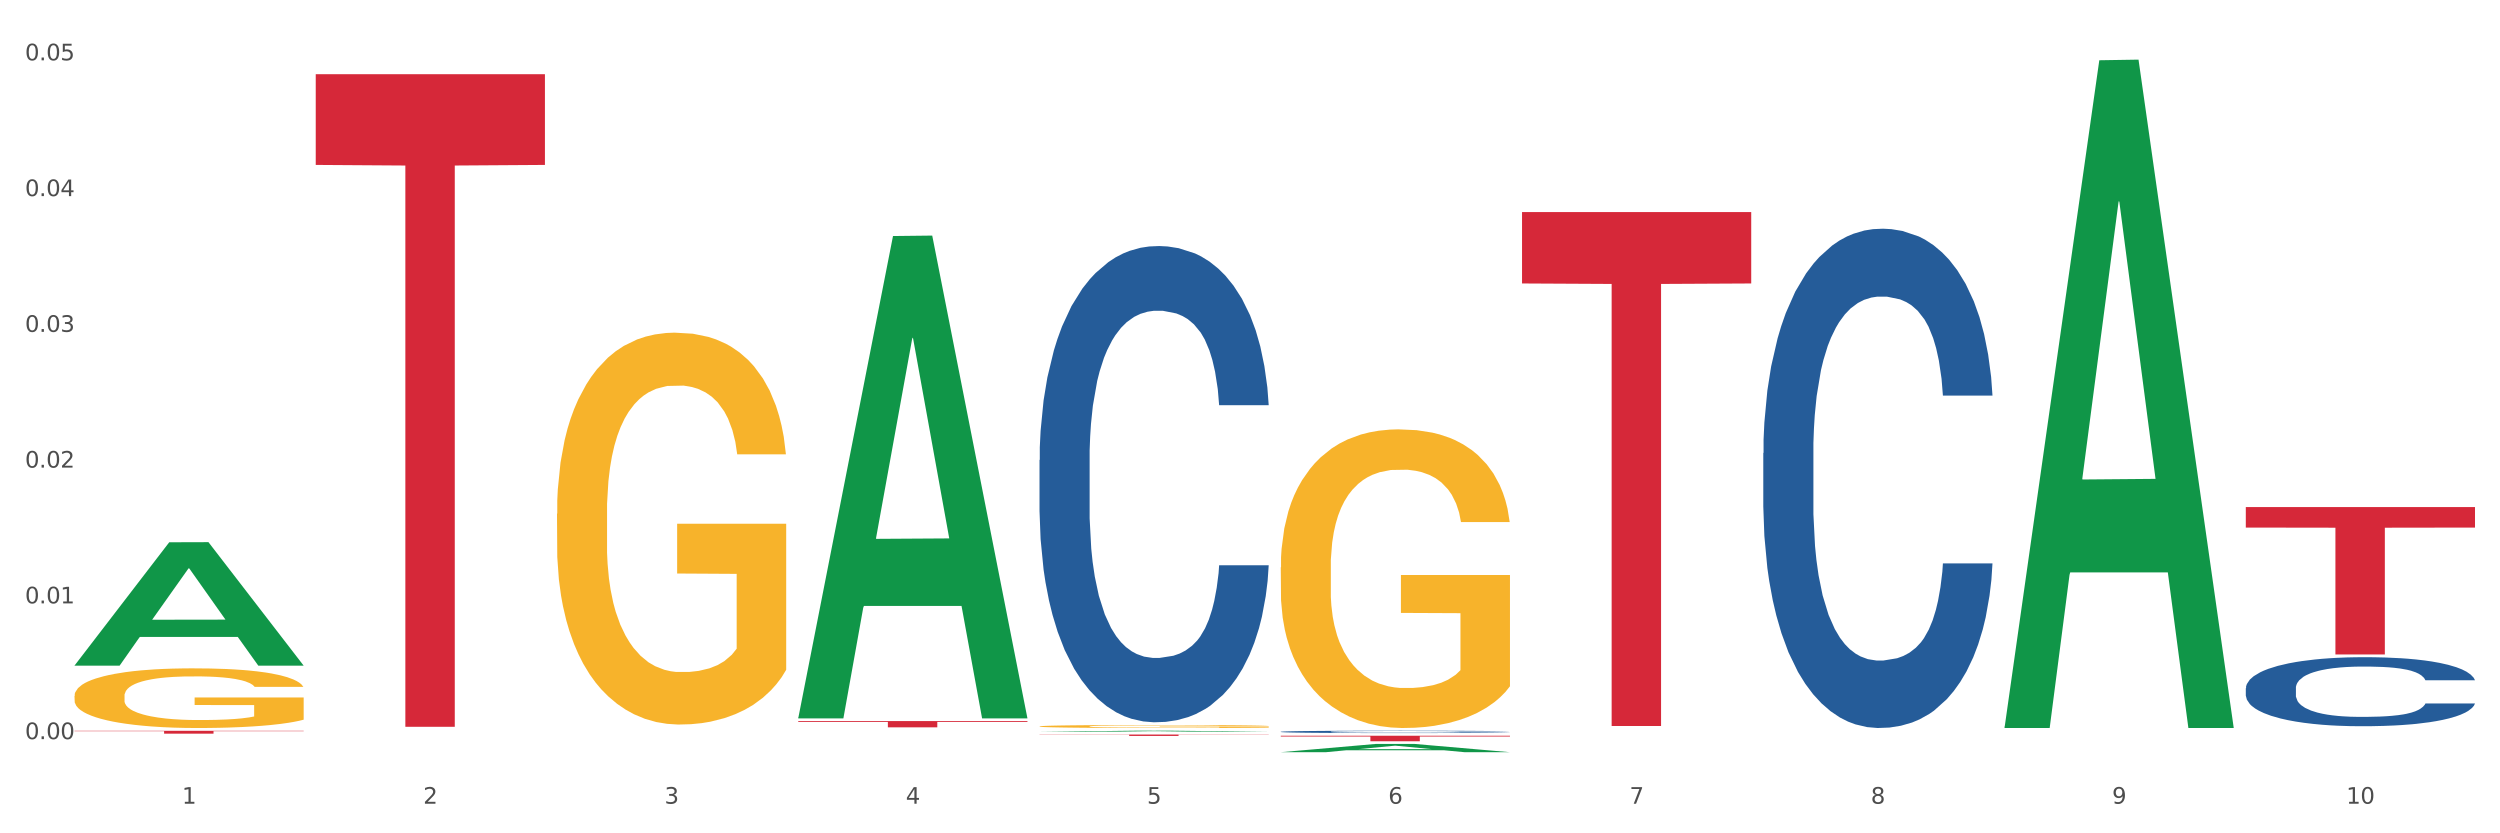
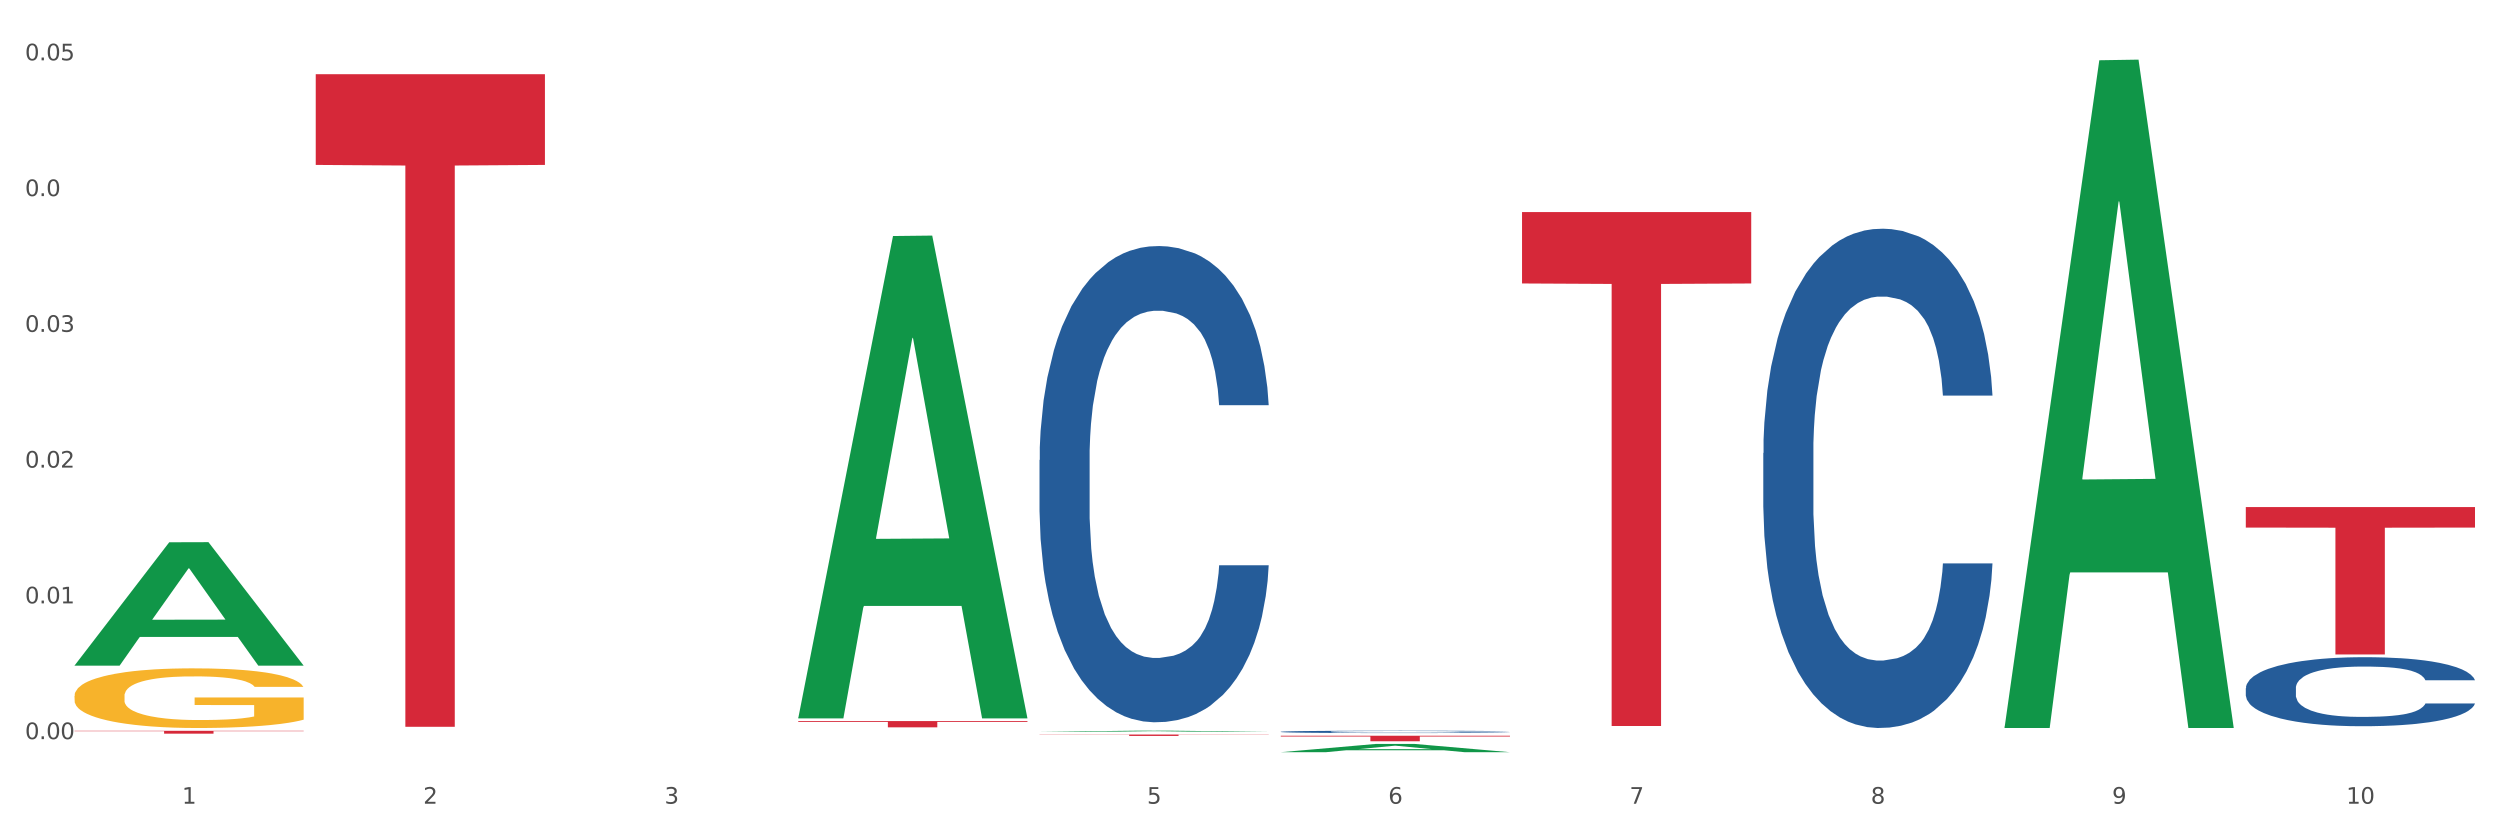
<svg xmlns="http://www.w3.org/2000/svg" xmlns:xlink="http://www.w3.org/1999/xlink" width="1080pt" height="360pt" viewBox="0 0 1080 360" version="1.1">
  <rect x="0" y="0" width="1080" height="360" fill="#333333" stroke="none" />
  <defs>
    <style type="text/css">*{stroke-linejoin: round; stroke-linecap: butt}</style>
  </defs>
  <g id="figure_1">
    <g id="patch_1">
      <path d="M 0 360  L 1080 360  L 1080 0  L 0 0  z " style="fill: #ffffff; stroke: #ffffff; stroke-linejoin: miter" />
    </g>
    <g id="axes_1">
      <g id="matplotlib.axis_1">
        <g id="xtick_1">
          <g id="text_1">
            <g style="fill: #4d4d4d" transform="translate(78.627 347.204) scale(0.096 -0.096)">
              <defs>
                <path id="DejaVuSans-31" d="M 794 531  L 1825 531  L 1825 4091  L 703 3866  L 703 4441  L 1819 4666  L 2450 4666  L 2450 531  L 3481 531  L 3481 0  L 794 0  L 794 531  z " transform="scale(0.016)" />
              </defs>
              <use xlink:href="#DejaVuSans-31" />
            </g>
          </g>
        </g>
        <g id="xtick_2">
          <g id="text_2">
            <g style="fill: #4d4d4d" transform="translate(182.851 347.204) scale(0.096 -0.096)">
              <defs>
                <path id="DejaVuSans-32" d="M 1228 531  L 3431 531  L 3431 0  L 469 0  L 469 531  Q 828 903 1448 1529  Q 2069 2156 2228 2338  Q 2531 2678 2651 2914  Q 2772 3150 2772 3378  Q 2772 3750 2511 3984  Q 2250 4219 1831 4219  Q 1534 4219 1204 4116  Q 875 4013 500 3803  L 500 4441  Q 881 4594 1212 4672  Q 1544 4750 1819 4750  Q 2544 4750 2975 4387  Q 3406 4025 3406 3419  Q 3406 3131 3298 2873  Q 3191 2616 2906 2266  Q 2828 2175 2409 1742  Q 1991 1309 1228 531  z " transform="scale(0.016)" />
              </defs>
              <use xlink:href="#DejaVuSans-32" />
            </g>
          </g>
        </g>
        <g id="xtick_3">
          <g id="text_3">
            <g style="fill: #4d4d4d" transform="translate(287.074 347.204) scale(0.096 -0.096)">
              <defs>
                <path id="DejaVuSans-33" d="M 2597 2516  Q 3050 2419 3304 2112  Q 3559 1806 3559 1356  Q 3559 666 3084 287  Q 2609 -91 1734 -91  Q 1441 -91 1130 -33  Q 819 25 488 141  L 488 750  Q 750 597 1062 519  Q 1375 441 1716 441  Q 2309 441 2620 675  Q 2931 909 2931 1356  Q 2931 1769 2642 2001  Q 2353 2234 1838 2234  L 1294 2234  L 1294 2753  L 1863 2753  Q 2328 2753 2575 2939  Q 2822 3125 2822 3475  Q 2822 3834 2567 4026  Q 2313 4219 1838 4219  Q 1578 4219 1281 4162  Q 984 4106 628 3988  L 628 4550  Q 988 4650 1302 4700  Q 1616 4750 1894 4750  Q 2613 4750 3031 4423  Q 3450 4097 3450 3541  Q 3450 3153 3228 2886  Q 3006 2619 2597 2516  z " transform="scale(0.016)" />
              </defs>
              <use xlink:href="#DejaVuSans-33" />
            </g>
          </g>
        </g>
        <g id="xtick_4">
          <g id="text_4">
            <g style="fill: #4d4d4d" transform="translate(391.298 347.204) scale(0.096 -0.096)">
              <defs>
-                 <path id="DejaVuSans-34" d="M 2419 4116  L 825 1625  L 2419 1625  L 2419 4116  z M 2253 4666  L 3047 4666  L 3047 1625  L 3713 1625  L 3713 1100  L 3047 1100  L 3047 0  L 2419 0  L 2419 1100  L 313 1100  L 313 1709  L 2253 4666  z " transform="scale(0.016)" />
-               </defs>
+                 </defs>
              <use xlink:href="#DejaVuSans-34" />
            </g>
          </g>
        </g>
        <g id="xtick_5">
          <g id="text_5">
            <g style="fill: #4d4d4d" transform="translate(495.522 347.204) scale(0.096 -0.096)">
              <defs>
                <path id="DejaVuSans-35" d="M 691 4666  L 3169 4666  L 3169 4134  L 1269 4134  L 1269 2991  Q 1406 3038 1543 3061  Q 1681 3084 1819 3084  Q 2600 3084 3056 2656  Q 3513 2228 3513 1497  Q 3513 744 3044 326  Q 2575 -91 1722 -91  Q 1428 -91 1123 -41  Q 819 9 494 109  L 494 744  Q 775 591 1075 516  Q 1375 441 1709 441  Q 2250 441 2565 725  Q 2881 1009 2881 1497  Q 2881 1984 2565 2268  Q 2250 2553 1709 2553  Q 1456 2553 1204 2497  Q 953 2441 691 2322  L 691 4666  z " transform="scale(0.016)" />
              </defs>
              <use xlink:href="#DejaVuSans-35" />
            </g>
          </g>
        </g>
        <g id="xtick_6">
          <g id="text_6">
            <g style="fill: #4d4d4d" transform="translate(599.745 347.204) scale(0.096 -0.096)">
              <defs>
                <path id="DejaVuSans-36" d="M 2113 2584  Q 1688 2584 1439 2293  Q 1191 2003 1191 1497  Q 1191 994 1439 701  Q 1688 409 2113 409  Q 2538 409 2786 701  Q 3034 994 3034 1497  Q 3034 2003 2786 2293  Q 2538 2584 2113 2584  z M 3366 4563  L 3366 3988  Q 3128 4100 2886 4159  Q 2644 4219 2406 4219  Q 1781 4219 1451 3797  Q 1122 3375 1075 2522  Q 1259 2794 1537 2939  Q 1816 3084 2150 3084  Q 2853 3084 3261 2657  Q 3669 2231 3669 1497  Q 3669 778 3244 343  Q 2819 -91 2113 -91  Q 1303 -91 875 529  Q 447 1150 447 2328  Q 447 3434 972 4092  Q 1497 4750 2381 4750  Q 2619 4750 2861 4703  Q 3103 4656 3366 4563  z " transform="scale(0.016)" />
              </defs>
              <use xlink:href="#DejaVuSans-36" />
            </g>
          </g>
        </g>
        <g id="xtick_7">
          <g id="text_7">
            <g style="fill: #4d4d4d" transform="translate(703.969 347.204) scale(0.096 -0.096)">
              <defs>
                <path id="DejaVuSans-37" d="M 525 4666  L 3525 4666  L 3525 4397  L 1831 0  L 1172 0  L 2766 4134  L 525 4134  L 525 4666  z " transform="scale(0.016)" />
              </defs>
              <use xlink:href="#DejaVuSans-37" />
            </g>
          </g>
        </g>
        <g id="xtick_8">
          <g id="text_8">
            <g style="fill: #4d4d4d" transform="translate(808.193 347.204) scale(0.096 -0.096)">
              <defs>
                <path id="DejaVuSans-38" d="M 2034 2216  Q 1584 2216 1326 1975  Q 1069 1734 1069 1313  Q 1069 891 1326 650  Q 1584 409 2034 409  Q 2484 409 2743 651  Q 3003 894 3003 1313  Q 3003 1734 2745 1975  Q 2488 2216 2034 2216  z M 1403 2484  Q 997 2584 770 2862  Q 544 3141 544 3541  Q 544 4100 942 4425  Q 1341 4750 2034 4750  Q 2731 4750 3128 4425  Q 3525 4100 3525 3541  Q 3525 3141 3298 2862  Q 3072 2584 2669 2484  Q 3125 2378 3379 2068  Q 3634 1759 3634 1313  Q 3634 634 3220 271  Q 2806 -91 2034 -91  Q 1263 -91 848 271  Q 434 634 434 1313  Q 434 1759 690 2068  Q 947 2378 1403 2484  z M 1172 3481  Q 1172 3119 1398 2916  Q 1625 2713 2034 2713  Q 2441 2713 2670 2916  Q 2900 3119 2900 3481  Q 2900 3844 2670 4047  Q 2441 4250 2034 4250  Q 1625 4250 1398 4047  Q 1172 3844 1172 3481  z " transform="scale(0.016)" />
              </defs>
              <use xlink:href="#DejaVuSans-38" />
            </g>
          </g>
        </g>
        <g id="xtick_9">
          <g id="text_9">
            <g style="fill: #4d4d4d" transform="translate(912.416 347.204) scale(0.096 -0.096)">
              <defs>
                <path id="DejaVuSans-39" d="M 703 97  L 703 672  Q 941 559 1184 500  Q 1428 441 1663 441  Q 2288 441 2617 861  Q 2947 1281 2994 2138  Q 2813 1869 2534 1725  Q 2256 1581 1919 1581  Q 1219 1581 811 2004  Q 403 2428 403 3163  Q 403 3881 828 4315  Q 1253 4750 1959 4750  Q 2769 4750 3195 4129  Q 3622 3509 3622 2328  Q 3622 1225 3098 567  Q 2575 -91 1691 -91  Q 1453 -91 1209 -44  Q 966 3 703 97  z M 1959 2075  Q 2384 2075 2632 2365  Q 2881 2656 2881 3163  Q 2881 3666 2632 3958  Q 2384 4250 1959 4250  Q 1534 4250 1286 3958  Q 1038 3666 1038 3163  Q 1038 2656 1286 2365  Q 1534 2075 1959 2075  z " transform="scale(0.016)" />
              </defs>
              <use xlink:href="#DejaVuSans-39" />
            </g>
          </g>
        </g>
        <g id="xtick_10">
          <g id="text_10">
            <g style="fill: #4d4d4d" transform="translate(1013.586 347.204) scale(0.096 -0.096)">
              <defs>
                <path id="DejaVuSans-30" d="M 2034 4250  Q 1547 4250 1301 3770  Q 1056 3291 1056 2328  Q 1056 1369 1301 889  Q 1547 409 2034 409  Q 2525 409 2770 889  Q 3016 1369 3016 2328  Q 3016 3291 2770 3770  Q 2525 4250 2034 4250  z M 2034 4750  Q 2819 4750 3233 4129  Q 3647 3509 3647 2328  Q 3647 1150 3233 529  Q 2819 -91 2034 -91  Q 1250 -91 836 529  Q 422 1150 422 2328  Q 422 3509 836 4129  Q 1250 4750 2034 4750  z " transform="scale(0.016)" />
              </defs>
              <use xlink:href="#DejaVuSans-31" />
              <use xlink:href="#DejaVuSans-30" transform="translate(63.623 0)" />
            </g>
          </g>
        </g>
        <g id="xtick_11" />
        <g id="xtick_12" />
        <g id="xtick_13" />
        <g id="xtick_14" />
        <g id="xtick_15" />
        <g id="xtick_16" />
        <g id="xtick_17" />
        <g id="xtick_18" />
        <g id="xtick_19" />
      </g>
      <g id="matplotlib.axis_2">
        <g id="ytick_1">
          <g id="text_11">
            <g style="fill: #4d4d4d" transform="translate(10.8 319.309) scale(0.096 -0.096)">
              <defs>
                <path id="DejaVuSans-2e" d="M 684 794  L 1344 794  L 1344 0  L 684 0  L 684 794  z " transform="scale(0.016)" />
              </defs>
              <use xlink:href="#DejaVuSans-30" />
              <use xlink:href="#DejaVuSans-2e" transform="translate(63.623 0)" />
              <use xlink:href="#DejaVuSans-30" transform="translate(95.41 0)" />
              <use xlink:href="#DejaVuSans-30" transform="translate(159.033 0)" />
            </g>
          </g>
        </g>
        <g id="ytick_2">
          <g id="text_12">
            <g style="fill: #4d4d4d" transform="translate(10.8 260.661) scale(0.096 -0.096)">
              <use xlink:href="#DejaVuSans-30" />
              <use xlink:href="#DejaVuSans-2e" transform="translate(63.623 0)" />
              <use xlink:href="#DejaVuSans-30" transform="translate(95.41 0)" />
              <use xlink:href="#DejaVuSans-31" transform="translate(159.033 0)" />
            </g>
          </g>
        </g>
        <g id="ytick_3">
          <g id="text_13">
            <g style="fill: #4d4d4d" transform="translate(10.8 202.013) scale(0.096 -0.096)">
              <use xlink:href="#DejaVuSans-30" />
              <use xlink:href="#DejaVuSans-2e" transform="translate(63.623 0)" />
              <use xlink:href="#DejaVuSans-30" transform="translate(95.41 0)" />
              <use xlink:href="#DejaVuSans-32" transform="translate(159.033 0)" />
            </g>
          </g>
        </g>
        <g id="ytick_4">
          <g id="text_14">
            <g style="fill: #4d4d4d" transform="translate(10.8 143.365) scale(0.096 -0.096)">
              <use xlink:href="#DejaVuSans-30" />
              <use xlink:href="#DejaVuSans-2e" transform="translate(63.623 0)" />
              <use xlink:href="#DejaVuSans-30" transform="translate(95.41 0)" />
              <use xlink:href="#DejaVuSans-33" transform="translate(159.033 0)" />
            </g>
          </g>
        </g>
        <g id="ytick_5">
          <g id="text_15">
            <g style="fill: #4d4d4d" transform="translate(10.8 84.717) scale(0.096 -0.096)">
              <use xlink:href="#DejaVuSans-30" />
              <use xlink:href="#DejaVuSans-2e" transform="translate(63.623 0)" />
              <use xlink:href="#DejaVuSans-30" transform="translate(95.41 0)" />
              <use xlink:href="#DejaVuSans-34" transform="translate(159.033 0)" />
            </g>
          </g>
        </g>
        <g id="ytick_6">
          <g id="text_16">
            <g style="fill: #4d4d4d" transform="translate(10.8 26.069) scale(0.096 -0.096)">
              <use xlink:href="#DejaVuSans-30" />
              <use xlink:href="#DejaVuSans-2e" transform="translate(63.623 0)" />
              <use xlink:href="#DejaVuSans-30" transform="translate(95.41 0)" />
              <use xlink:href="#DejaVuSans-35" transform="translate(159.033 0)" />
            </g>
          </g>
        </g>
        <g id="ytick_7" />
        <g id="ytick_8" />
        <g id="ytick_9" />
        <g id="ytick_10" />
        <g id="ytick_11" />
      </g>
      <g id="PolyCollection_1">
        <path d="M 32.175 287.465  L 32.277 287.415  L 73.107 234.26  L 90.051 234.21  L 131.187 287.566  L 111.589 287.566  L 102.709 275.141  L 60.552 275.141  L 60.246 275.341  L 51.671 287.566  L 32.175 287.566  L 32.175 287.465  L 65.86 267.726  L 97.401 267.676  L 81.783 245.583  L 81.579 245.483  L 81.375 245.633  L 65.758 267.676  L 65.86 267.726  L 32.175 287.465  z " clip-path="url(#pb1d6b216c0)" style="fill: #109648" />
        <path d="M 32.175 300.637  L 32.292 300.613  L 32.292 299.766  L 32.526 299.036  L 33.695 297.27  L 35.448 295.811  L 36.734 295.034  L 38.02 294.398  L 39.54 293.763  L 41.41 293.104  L 44.8 292.139  L 46.904 291.644  L 49.476 291.126  L 54.152 290.373  L 57.542 289.949  L 61.049 289.596  L 66.777 289.172  L 70.517 288.984  L 74.492 288.843  L 79.285 288.749  L 82.909 288.725  L 90.858 288.796  L 97.638 289.008  L 100.911 289.172  L 105.119 289.455  L 107.34 289.643  L 110.964 290.02  L 114.705 290.514  L 117.277 290.938  L 121.134 291.738  L 124.057 292.539  L 126.745 293.527  L 128.148 294.21  L 129.2 294.846  L 130.135 295.575  L 131.071 296.729  L 110.029 296.729  L 109.211 295.905  L 107.925 295.128  L 106.054 294.375  L 104.418 293.904  L 101.612 293.316  L 99.041 292.939  L 96.352 292.656  L 93.079 292.421  L 90.507 292.303  L 86.883 292.209  L 79.752 292.233  L 74.96 292.421  L 71.686 292.656  L 69.582 292.868  L 67.712 293.104  L 65.608 293.433  L 63.153 293.928  L 61.399 294.375  L 59.646 294.94  L 58.243 295.505  L 56.957 296.164  L 55.905 296.87  L 55.087 297.6  L 54.386 298.494  L 53.801 299.978  L 53.801 303.203  L 54.035 303.932  L 54.619 304.898  L 55.321 305.627  L 56.49 306.498  L 57.542 307.087  L 59.529 307.934  L 61.75 308.64  L 63.504 309.088  L 65.257 309.464  L 68.296 309.982  L 71.686 310.406  L 74.609 310.665  L 78.583 310.9  L 81.272 310.995  L 83.61 311.042  L 89.338 311.042  L 93.429 310.971  L 97.988 310.806  L 101.495 310.594  L 104.418 310.335  L 107.691 309.912  L 109.795 309.511  L 109.795 304.591  L 84.078 304.568  L 84.078 301.296  L 131.187 301.296  L 131.187 310.9  L 129.2 311.395  L 126.979 311.842  L 124.641 312.242  L 121.134 312.737  L 116.926 313.207  L 113.185 313.537  L 109.211 313.819  L 104.535 314.078  L 98.456 314.314  L 94.715 314.408  L 90.039 314.479  L 84.545 314.502  L 79.752 314.455  L 75.076 314.337  L 70.167 314.125  L 65.374 313.819  L 61.75 313.513  L 58.126 313.137  L 54.269 312.642  L 51.229 312.172  L 48.891 311.748  L 46.32 311.206  L 43.514 310.5  L 41.41 309.865  L 39.54 309.205  L 37.552 308.358  L 36.15 307.628  L 34.747 306.71  L 33.928 306.027  L 32.993 304.968  L 32.292 303.485  L 32.175 300.637  z " clip-path="url(#pb1d6b216c0)" style="fill: #f7b32b" />
        <path d="M 449.069 198.73  L 449.187 198.542  L 449.187 193.281  L 449.538 186.141  L 450.825 172.988  L 452.464 163.029  L 455.272 151.379  L 456.794 146.494  L 458.783 141.045  L 462.88 132.213  L 467.561 124.697  L 470.838 120.564  L 473.296 117.933  L 478.797 113.236  L 481.957 111.169  L 485.234 109.478  L 488.042 108.35  L 492.724 107.035  L 496.469 106.471  L 500.799 106.283  L 504.427 106.471  L 509.226 107.223  L 516.248 109.478  L 518.94 110.793  L 522.568 113.048  L 526.313 116.054  L 529.356 119.06  L 532.867 123.382  L 536.495 129.019  L 540.006 136.159  L 542.464 142.736  L 544.454 149.688  L 546.209 158.144  L 547.497 167.351  L 548.082 175.055  L 526.664 175.055  L 526.079 168.102  L 524.909 160.586  L 523.738 155.513  L 522.451 151.379  L 520.461 146.682  L 518.706 143.675  L 515.78 140.105  L 513.088 137.85  L 510.864 136.535  L 508.173 135.408  L 502.438 134.28  L 498.342 134.28  L 495.767 134.656  L 492.607 135.596  L 489.915 136.911  L 486.755 139.166  L 484.297 141.608  L 481.84 144.803  L 480.435 147.058  L 478.328 151.191  L 476.924 154.573  L 475.051 160.398  L 473.998 164.532  L 472.126 175.242  L 471.306 183.134  L 470.955 188.583  L 470.721 194.596  L 470.721 223.908  L 471.423 237.061  L 472.009 242.698  L 472.945 249.087  L 474.7 257.355  L 477.275 265.434  L 479.967 271.259  L 482.191 274.829  L 484.297 277.46  L 486.404 279.527  L 488.979 281.406  L 491.085 282.533  L 494.245 283.66  L 497.991 284.224  L 500.916 284.224  L 506.885 283.285  L 509.577 282.345  L 512.152 281.03  L 514.961 278.963  L 517.184 276.708  L 518.472 275.017  L 520.578 271.447  L 522.217 267.689  L 523.621 263.367  L 524.558 259.609  L 525.611 253.972  L 526.43 247.584  L 526.664 244.202  L 548.082 244.202  L 547.614 250.966  L 546.795 257.542  L 545.156 266.374  L 543.869 271.447  L 541.879 277.648  L 539.772 282.909  L 536.846 288.734  L 534.155 293.055  L 531.346 296.813  L 528.303 300.196  L 522.802 304.893  L 520.813 306.208  L 516.599 308.463  L 513.322 309.778  L 508.524 311.094  L 503.608 311.845  L 498.459 312.033  L 493.894 311.657  L 488.862 310.53  L 485.702 309.403  L 482.191 307.712  L 478.094 305.081  L 474.232 301.887  L 470.604 298.129  L 467.21 293.807  L 464.05 288.922  L 459.954 280.842  L 456.911 272.95  L 454.687 265.622  L 453.166 259.421  L 451.644 251.53  L 450.825 246.081  L 449.538 232.928  L 449.069 220.714  L 449.069 198.73  z " clip-path="url(#pb1d6b216c0)" style="fill: #255c99" />
        <path d="M 553.293 316.123  L 553.41 316.122  L 553.41 316.096  L 553.761 316.06  L 555.049 315.995  L 556.687 315.945  L 559.496 315.887  L 561.017 315.862  L 563.007 315.835  L 567.103 315.791  L 571.785 315.754  L 575.062 315.733  L 577.52 315.72  L 583.02 315.696  L 586.18 315.686  L 589.457 315.678  L 592.266 315.672  L 596.948 315.665  L 600.693 315.663  L 605.023 315.662  L 608.651 315.663  L 613.45 315.666  L 620.472 315.678  L 623.164 315.684  L 626.792 315.695  L 630.537 315.71  L 633.58 315.725  L 637.091 315.747  L 640.719 315.775  L 644.23 315.811  L 646.688 315.844  L 648.677 315.878  L 650.433 315.92  L 651.72 315.966  L 652.306 316.005  L 630.888 316.005  L 630.303 315.97  L 629.132 315.933  L 627.962 315.907  L 626.675 315.887  L 624.685 315.863  L 622.929 315.848  L 620.004 315.83  L 617.312 315.819  L 615.088 315.813  L 612.396 315.807  L 606.661 315.801  L 602.565 315.801  L 599.99 315.803  L 596.83 315.808  L 594.139 315.815  L 590.979 315.826  L 588.521 315.838  L 586.063 315.854  L 584.659 315.865  L 582.552 315.886  L 581.148 315.903  L 579.275 315.932  L 578.222 315.952  L 576.349 316.006  L 575.53 316.045  L 575.179 316.072  L 574.945 316.102  L 574.945 316.249  L 575.647 316.314  L 576.232 316.342  L 577.168 316.374  L 578.924 316.416  L 581.499 316.456  L 584.191 316.485  L 586.414 316.503  L 588.521 316.516  L 590.628 316.526  L 593.202 316.536  L 595.309 316.541  L 598.469 316.547  L 602.214 316.55  L 605.14 316.55  L 611.109 316.545  L 613.801 316.54  L 616.375 316.534  L 619.184 316.523  L 621.408 316.512  L 622.695 316.504  L 624.802 316.486  L 626.441 316.467  L 627.845 316.446  L 628.781 316.427  L 629.835 316.399  L 630.654 316.367  L 630.888 316.35  L 652.306 316.35  L 651.837 316.384  L 651.018 316.417  L 649.38 316.461  L 648.092 316.486  L 646.103 316.517  L 643.996 316.543  L 641.07 316.572  L 638.378 316.594  L 635.569 316.612  L 632.526 316.629  L 627.026 316.653  L 625.036 316.659  L 620.823 316.671  L 617.546 316.677  L 612.747 316.684  L 607.832 316.687  L 602.682 316.688  L 598.118 316.687  L 593.085 316.681  L 589.925 316.675  L 586.414 316.667  L 582.318 316.654  L 578.456 316.638  L 574.828 316.619  L 571.434 316.597  L 568.274 316.573  L 564.177 316.533  L 561.135 316.493  L 558.911 316.457  L 557.389 316.426  L 555.868 316.387  L 555.049 316.359  L 553.761 316.294  L 553.293 316.233  L 553.293 316.123  z " clip-path="url(#pb1d6b216c0)" style="fill: #255c99" />
        <path d="M 761.74 195.716  L 761.857 195.519  L 761.857 190.004  L 762.208 182.518  L 763.496 168.729  L 765.134 158.288  L 767.943 146.075  L 769.465 140.953  L 771.454 135.24  L 775.551 125.982  L 780.232 118.102  L 783.509 113.768  L 785.967 111.01  L 791.467 106.086  L 794.627 103.919  L 797.904 102.146  L 800.713 100.964  L 805.395 99.585  L 809.14 98.994  L 813.47 98.797  L 817.098 98.994  L 821.897 99.782  L 828.919 102.146  L 831.611 103.525  L 835.239 105.889  L 838.984 109.04  L 842.027 112.192  L 845.538 116.723  L 849.166 122.633  L 852.677 130.118  L 855.135 137.013  L 857.125 144.302  L 858.88 153.166  L 860.168 162.819  L 860.753 170.896  L 839.335 170.896  L 838.75 163.607  L 837.58 155.727  L 836.409 150.409  L 835.122 146.075  L 833.132 141.15  L 831.377 137.998  L 828.451 134.255  L 825.759 131.891  L 823.535 130.512  L 820.843 129.33  L 815.109 128.149  L 811.012 128.149  L 808.438 128.543  L 805.278 129.527  L 802.586 130.906  L 799.426 133.27  L 796.968 135.831  L 794.51 139.18  L 793.106 141.544  L 790.999 145.878  L 789.595 149.424  L 787.722 155.53  L 786.669 159.864  L 784.796 171.093  L 783.977 179.366  L 783.626 185.079  L 783.392 191.383  L 783.392 222.113  L 784.094 235.903  L 784.679 241.812  L 785.616 248.51  L 787.371 257.178  L 789.946 265.648  L 792.638 271.755  L 794.862 275.498  L 796.968 278.256  L 799.075 280.423  L 801.65 282.393  L 803.756 283.574  L 806.916 284.756  L 810.661 285.347  L 813.587 285.347  L 819.556 284.362  L 822.248 283.377  L 824.823 281.999  L 827.632 279.832  L 829.855 277.468  L 831.143 275.695  L 833.249 271.952  L 834.888 268.012  L 836.292 263.481  L 837.229 259.542  L 838.282 253.632  L 839.101 246.934  L 839.335 243.388  L 860.753 243.388  L 860.285 250.48  L 859.465 257.375  L 857.827 266.633  L 856.539 271.952  L 854.55 278.453  L 852.443 283.968  L 849.517 290.075  L 846.825 294.606  L 844.017 298.546  L 840.974 302.092  L 835.473 307.016  L 833.483 308.395  L 829.27 310.759  L 825.993 312.138  L 821.195 313.517  L 816.279 314.305  L 811.13 314.502  L 806.565 314.108  L 801.533 312.926  L 798.373 311.744  L 794.862 309.971  L 790.765 307.213  L 786.903 303.865  L 783.275 299.925  L 779.881 295.394  L 776.721 290.272  L 772.625 281.802  L 769.582 273.528  L 767.358 265.845  L 765.837 259.345  L 764.315 251.071  L 763.496 245.358  L 762.208 231.569  L 761.74 218.764  L 761.74 195.716  z " clip-path="url(#pb1d6b216c0)" style="fill: #255c99" />
        <path d="M 970.188 297.305  L 970.305 297.278  L 970.305 296.515  L 970.656 295.48  L 971.943 293.573  L 973.582 292.129  L 976.39 290.44  L 977.912 289.732  L 979.902 288.942  L 983.998 287.662  L 988.679 286.572  L 991.956 285.973  L 994.414 285.592  L 999.915 284.911  L 1003.075 284.611  L 1006.352 284.366  L 1009.161 284.202  L 1013.842 284.012  L 1017.587 283.93  L 1021.917 283.903  L 1025.546 283.93  L 1030.344 284.039  L 1037.366 284.366  L 1040.058 284.557  L 1043.686 284.883  L 1047.431 285.319  L 1050.474 285.755  L 1053.985 286.382  L 1057.613 287.199  L 1061.125 288.234  L 1063.582 289.187  L 1065.572 290.195  L 1067.327 291.421  L 1068.615 292.756  L 1069.2 293.873  L 1047.782 293.873  L 1047.197 292.865  L 1046.027 291.775  L 1044.857 291.04  L 1043.569 290.44  L 1041.58 289.759  L 1039.824 289.324  L 1036.898 288.806  L 1034.206 288.479  L 1031.983 288.288  L 1029.291 288.125  L 1023.556 287.962  L 1019.46 287.962  L 1016.885 288.016  L 1013.725 288.152  L 1011.033 288.343  L 1007.873 288.67  L 1005.415 289.024  L 1002.958 289.487  L 1001.553 289.814  L 999.447 290.413  L 998.042 290.904  L 996.17 291.748  L 995.116 292.347  L 993.244 293.9  L 992.424 295.044  L 992.073 295.834  L 991.839 296.706  L 991.839 300.955  L 992.541 302.862  L 993.127 303.679  L 994.063 304.606  L 995.818 305.804  L 998.393 306.975  L 1001.085 307.82  L 1003.309 308.337  L 1005.415 308.719  L 1007.522 309.018  L 1010.097 309.291  L 1012.203 309.454  L 1015.363 309.618  L 1019.109 309.699  L 1022.035 309.699  L 1028.003 309.563  L 1030.695 309.427  L 1033.27 309.236  L 1036.079 308.937  L 1038.303 308.61  L 1039.59 308.365  L 1041.697 307.847  L 1043.335 307.302  L 1044.739 306.676  L 1045.676 306.131  L 1046.729 305.314  L 1047.548 304.388  L 1047.782 303.897  L 1069.2 303.897  L 1068.732 304.878  L 1067.913 305.831  L 1066.274 307.112  L 1064.987 307.847  L 1062.997 308.746  L 1060.89 309.509  L 1057.965 310.353  L 1055.273 310.98  L 1052.464 311.525  L 1049.421 312.015  L 1043.92 312.696  L 1041.931 312.887  L 1037.717 313.214  L 1034.44 313.404  L 1029.642 313.595  L 1024.726 313.704  L 1019.577 313.731  L 1015.012 313.677  L 1009.98 313.513  L 1006.82 313.35  L 1003.309 313.105  L 999.212 312.723  L 995.35 312.26  L 991.722 311.715  L 988.328 311.089  L 985.168 310.38  L 981.072 309.209  L 978.029 308.065  L 975.805 307.003  L 974.284 306.104  L 972.762 304.96  L 971.943 304.17  L 970.656 302.263  L 970.188 300.492  L 970.188 297.305  z " clip-path="url(#pb1d6b216c0)" style="fill: #255c99" />
        <path d="M 970.188 219.062  L 1069.2 219.062  L 1069.2 227.911  L 1030.252 227.971  L 1030.252 282.743  L 1008.901 282.743  L 1008.901 227.971  L 970.188 227.911  L 970.188 219.121  L 970.188 219.062  z " clip-path="url(#pb1d6b216c0)" style="fill: #d62839" />
        <path d="M 553.293 317.848  L 652.306 317.848  L 652.306 318.179  L 613.358 318.181  L 613.358 320.227  L 592.006 320.227  L 592.006 318.181  L 553.293 318.179  L 553.293 317.85  L 553.293 317.848  z " clip-path="url(#pb1d6b216c0)" style="fill: #d62839" />
        <path d="M 449.069 317.321  L 548.082 317.321  L 548.082 317.404  L 509.134 317.405  L 509.134 317.925  L 487.783 317.925  L 487.783 317.405  L 449.069 317.404  L 449.069 317.321  L 449.069 317.321  z " clip-path="url(#pb1d6b216c0)" style="fill: #d62839" />
        <path d="M 344.846 311.498  L 443.858 311.498  L 443.858 311.874  L 404.91 311.876  L 404.91 314.205  L 383.559 314.205  L 383.559 311.876  L 344.846 311.874  L 344.846 311.5  L 344.846 311.498  z " clip-path="url(#pb1d6b216c0)" style="fill: #d62839" />
        <path d="M 136.399 32.065  L 235.411 32.065  L 235.411 71.244  L 196.463 71.508  L 196.463 313.991  L 175.112 313.991  L 175.112 71.508  L 136.399 71.244  L 136.399 32.33  L 136.399 32.065  z " clip-path="url(#pb1d6b216c0)" style="fill: #d62839" />
        <path d="M 32.175 315.715  L 131.187 315.715  L 131.187 315.887  L 92.239 315.888  L 92.239 316.95  L 70.888 316.95  L 70.888 315.888  L 32.175 315.887  L 32.175 315.717  L 32.175 315.715  z " clip-path="url(#pb1d6b216c0)" style="fill: #d62839" />
        <path d="M 657.517 91.6  L 756.529 91.6  L 756.529 122.456  L 717.581 122.665  L 717.581 313.637  L 696.23 313.637  L 696.23 122.665  L 657.517 122.456  L 657.517 91.809  L 657.517 91.6  z " clip-path="url(#pb1d6b216c0)" style="fill: #d62839" />
-         <path d="M 449.069 313.798  L 449.186 313.797  L 449.186 313.754  L 449.42 313.717  L 450.589 313.627  L 452.343 313.553  L 453.628 313.513  L 454.914 313.481  L 456.434 313.449  L 458.304 313.415  L 461.694 313.366  L 463.799 313.341  L 466.37 313.315  L 471.046 313.277  L 474.436 313.255  L 477.943 313.237  L 483.671 313.216  L 487.412 313.206  L 491.386 313.199  L 496.179 313.194  L 499.803 313.193  L 507.752 313.196  L 514.532 313.207  L 517.805 313.216  L 522.014 313.23  L 524.235 313.239  L 527.859 313.259  L 531.599 313.284  L 534.171 313.305  L 538.029 313.346  L 540.951 313.387  L 543.64 313.437  L 545.043 313.471  L 546.095 313.504  L 547.03 313.541  L 547.965 313.599  L 526.923 313.599  L 526.105 313.558  L 524.819 313.518  L 522.949 313.48  L 521.312 313.456  L 518.507 313.426  L 515.935 313.407  L 513.246 313.393  L 509.973 313.381  L 507.401 313.375  L 503.778 313.37  L 496.647 313.371  L 491.854 313.381  L 488.581 313.393  L 486.477 313.403  L 484.606 313.415  L 482.502 313.432  L 480.047 313.457  L 478.294 313.48  L 476.54 313.509  L 475.138 313.537  L 473.852 313.571  L 472.8 313.607  L 471.981 313.644  L 471.28 313.689  L 470.696 313.764  L 470.696 313.928  L 470.929 313.965  L 471.514 314.014  L 472.215 314.051  L 473.384 314.096  L 474.436 314.125  L 476.424 314.168  L 478.645 314.204  L 480.398 314.227  L 482.152 314.246  L 485.191 314.273  L 488.581 314.294  L 491.503 314.307  L 495.478 314.319  L 498.167 314.324  L 500.505 314.326  L 506.232 314.326  L 510.324 314.323  L 514.883 314.314  L 518.39 314.304  L 521.312 314.29  L 524.585 314.269  L 526.69 314.249  L 526.69 313.999  L 500.972 313.998  L 500.972 313.831  L 548.082 313.831  L 548.082 314.319  L 546.095 314.344  L 543.874 314.367  L 541.536 314.387  L 538.029 314.412  L 533.82 314.436  L 530.08 314.453  L 526.105 314.467  L 521.429 314.481  L 515.351 314.493  L 511.61 314.497  L 506.934 314.501  L 501.44 314.502  L 496.647 314.5  L 491.971 314.494  L 487.061 314.483  L 482.268 314.467  L 478.645 314.452  L 475.021 314.433  L 471.163 314.408  L 468.124 314.384  L 465.786 314.362  L 463.214 314.335  L 460.409 314.299  L 458.304 314.267  L 456.434 314.233  L 454.447 314.19  L 453.044 314.153  L 451.641 314.106  L 450.823 314.072  L 449.888 314.018  L 449.186 313.943  L 449.069 313.798  z " clip-path="url(#pb1d6b216c0)" style="fill: #f7b32b" />
        <path d="M 344.846 309.946  L 344.948 309.751  L 385.778 101.966  L 402.722 101.77  L 443.858 310.338  L 424.26 310.338  L 415.379 261.77  L 373.223 261.77  L 372.916 262.553  L 364.342 310.338  L 344.846 310.338  L 344.846 309.946  L 378.53 232.786  L 410.072 232.59  L 394.454 146.225  L 394.25 145.834  L 394.046 146.421  L 378.428 232.59  L 378.53 232.786  L 344.846 309.946  z " clip-path="url(#pb1d6b216c0)" style="fill: #109648" />
        <path d="M 449.069 316.16  L 449.172 316.16  L 490.001 315.662  L 506.946 315.662  L 548.082 316.161  L 528.484 316.161  L 519.603 316.045  L 477.446 316.045  L 477.14 316.047  L 468.566 316.161  L 449.069 316.161  L 449.069 316.16  L 482.754 315.975  L 514.295 315.975  L 498.678 315.768  L 498.474 315.767  L 498.269 315.769  L 482.652 315.975  L 482.754 315.975  L 449.069 316.16  z " clip-path="url(#pb1d6b216c0)" style="fill: #109648" />
        <path d="M 553.293 324.943  L 553.395 324.939  L 594.225 321.39  L 611.169 321.386  L 652.306 324.95  L 632.707 324.95  L 623.827 324.12  L 581.67 324.12  L 581.364 324.133  L 572.789 324.95  L 553.293 324.95  L 553.293 324.943  L 586.978 323.625  L 618.519 323.621  L 602.901 322.146  L 602.697 322.139  L 602.493 322.149  L 586.876 323.621  L 586.978 323.625  L 553.293 324.943  z " clip-path="url(#pb1d6b216c0)" style="fill: #109648" />
        <path d="M 865.964 313.96  L 866.066 313.689  L 906.896 26.031  L 923.84 25.759  L 964.976 314.502  L 945.378 314.502  L 936.498 247.264  L 894.341 247.264  L 894.034 248.349  L 885.46 314.502  L 865.964 314.502  L 865.964 313.96  L 899.649 207.139  L 931.19 206.868  L 915.572 87.304  L 915.368 86.761  L 915.164 87.575  L 899.547 206.868  L 899.649 207.139  L 865.964 313.96  z " clip-path="url(#pb1d6b216c0)" style="fill: #109648" />
-         <path d="M 553.293 245.1  L 553.41 244.982  L 553.41 240.74  L 553.644 237.087  L 554.813 228.25  L 556.566 220.945  L 557.852 217.056  L 559.138 213.875  L 560.658 210.693  L 562.528 207.394  L 565.918 202.563  L 568.022 200.089  L 570.594 197.496  L 575.27 193.726  L 578.66 191.605  L 582.167 189.837  L 587.895 187.716  L 591.636 186.774  L 595.61 186.067  L 600.403 185.595  L 604.027 185.478  L 611.976 185.831  L 618.756 186.892  L 622.029 187.716  L 626.237 189.13  L 628.458 190.073  L 632.082 191.958  L 635.823 194.433  L 638.395 196.554  L 642.252 200.56  L 645.175 204.566  L 647.863 209.515  L 649.266 212.932  L 650.318 216.113  L 651.253 219.766  L 652.189 225.54  L 631.147 225.54  L 630.329 221.416  L 629.043 217.527  L 627.173 213.757  L 625.536 211.4  L 622.73 208.455  L 620.159 206.569  L 617.47 205.155  L 614.197 203.977  L 611.625 203.388  L 608.001 202.916  L 600.87 203.034  L 596.078 203.977  L 592.805 205.155  L 590.7 206.216  L 588.83 207.394  L 586.726 209.044  L 584.271 211.518  L 582.518 213.757  L 580.764 216.585  L 579.361 219.413  L 578.075 222.712  L 577.023 226.247  L 576.205 229.9  L 575.504 234.377  L 574.919 241.801  L 574.919 257.943  L 575.153 261.596  L 575.737 266.427  L 576.439 270.08  L 577.608 274.44  L 578.66 277.385  L 580.647 281.627  L 582.868 285.162  L 584.622 287.401  L 586.375 289.286  L 589.415 291.879  L 592.805 294  L 595.727 295.296  L 599.702 296.474  L 602.39 296.945  L 604.728 297.181  L 610.456 297.181  L 614.548 296.827  L 619.107 296.003  L 622.613 294.942  L 625.536 293.646  L 628.809 291.525  L 630.913 289.522  L 630.913 264.895  L 605.196 264.778  L 605.196 248.399  L 652.306 248.399  L 652.306 296.474  L 650.318 298.948  L 648.097 301.187  L 645.759 303.19  L 642.252 305.665  L 638.044 308.021  L 634.303 309.671  L 630.329 311.085  L 625.653 312.381  L 619.574 313.559  L 615.833 314.031  L 611.158 314.384  L 605.663 314.502  L 600.87 314.266  L 596.195 313.677  L 591.285 312.617  L 586.492 311.085  L 582.868 309.553  L 579.244 307.668  L 575.387 305.193  L 572.347 302.837  L 570.009 300.716  L 567.438 298.006  L 564.632 294.471  L 562.528 291.289  L 560.658 287.99  L 558.67 283.748  L 557.268 280.096  L 555.865 275.5  L 555.047 272.083  L 554.111 266.781  L 553.41 259.357  L 553.293 245.1  z " clip-path="url(#pb1d6b216c0)" style="fill: #f7b32b" />
-         <path d="M 240.622 221.938  L 240.739 221.783  L 240.739 216.217  L 240.973 211.423  L 242.142 199.827  L 243.895 190.241  L 245.181 185.138  L 246.467 180.963  L 247.987 176.789  L 249.857 172.459  L 253.247 166.12  L 255.351 162.873  L 257.923 159.471  L 262.599 154.524  L 265.989 151.74  L 269.496 149.421  L 275.224 146.638  L 278.965 145.401  L 282.939 144.473  L 287.732 143.855  L 291.356 143.7  L 299.305 144.164  L 306.085 145.556  L 309.358 146.638  L 313.566 148.493  L 315.788 149.73  L 319.411 152.204  L 323.152 155.451  L 325.724 158.234  L 329.581 163.492  L 332.504 168.749  L 335.193 175.243  L 336.595 179.727  L 337.647 183.901  L 338.583 188.694  L 339.518 196.271  L 318.476 196.271  L 317.658 190.859  L 316.372 185.757  L 314.502 180.809  L 312.865 177.716  L 310.06 173.851  L 307.488 171.377  L 304.799 169.522  L 301.526 167.975  L 298.954 167.202  L 295.33 166.584  L 288.2 166.739  L 283.407 167.975  L 280.134 169.522  L 278.03 170.913  L 276.159 172.459  L 274.055 174.624  L 271.6 177.871  L 269.847 180.809  L 268.093 184.52  L 266.69 188.231  L 265.405 192.56  L 264.352 197.198  L 263.534 201.992  L 262.833 207.867  L 262.248 217.608  L 262.248 238.791  L 262.482 243.584  L 263.067 249.924  L 263.768 254.717  L 264.937 260.438  L 265.989 264.303  L 267.976 269.869  L 270.197 274.508  L 271.951 277.446  L 273.704 279.92  L 276.744 283.321  L 280.134 286.104  L 283.056 287.805  L 287.031 289.351  L 289.719 289.97  L 292.057 290.279  L 297.785 290.279  L 301.877 289.815  L 306.436 288.733  L 309.943 287.341  L 312.865 285.641  L 316.138 282.857  L 318.242 280.229  L 318.242 247.914  L 292.525 247.759  L 292.525 226.267  L 339.635 226.267  L 339.635 289.351  L 337.647 292.598  L 335.426 295.536  L 333.088 298.165  L 329.581 301.412  L 325.373 304.504  L 321.632 306.669  L 317.658 308.524  L 312.982 310.225  L 306.903 311.771  L 303.163 312.39  L 298.487 312.854  L 292.992 313.008  L 288.2 312.699  L 283.524 311.926  L 278.614 310.534  L 273.821 308.524  L 270.197 306.514  L 266.574 304.04  L 262.716 300.793  L 259.677 297.701  L 257.339 294.918  L 254.767 291.362  L 251.961 286.723  L 249.857 282.548  L 247.987 278.219  L 246 272.653  L 244.597 267.859  L 243.194 261.829  L 242.376 257.345  L 241.441 250.387  L 240.739 240.646  L 240.622 221.938  z " clip-path="url(#pb1d6b216c0)" style="fill: #f7b32b" />
      </g>
    </g>
  </g>
  <defs>
    <clipPath id="pb1d6b216c0">
      <rect x="32.175" y="10.8" width="1037.025" height="329.109" />
    </clipPath>
  </defs>
</svg>